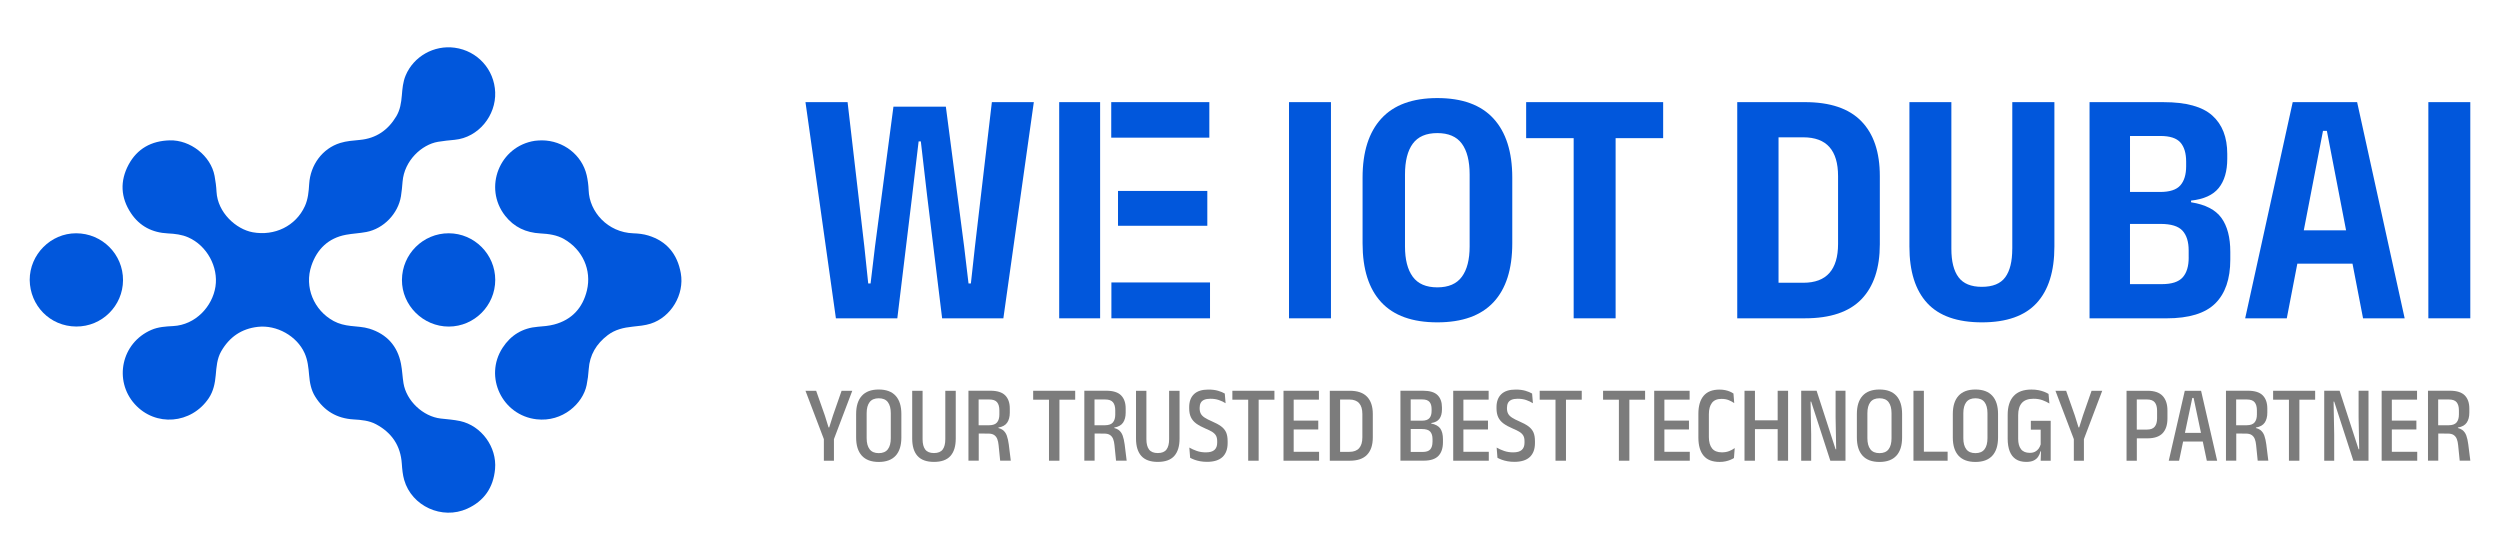
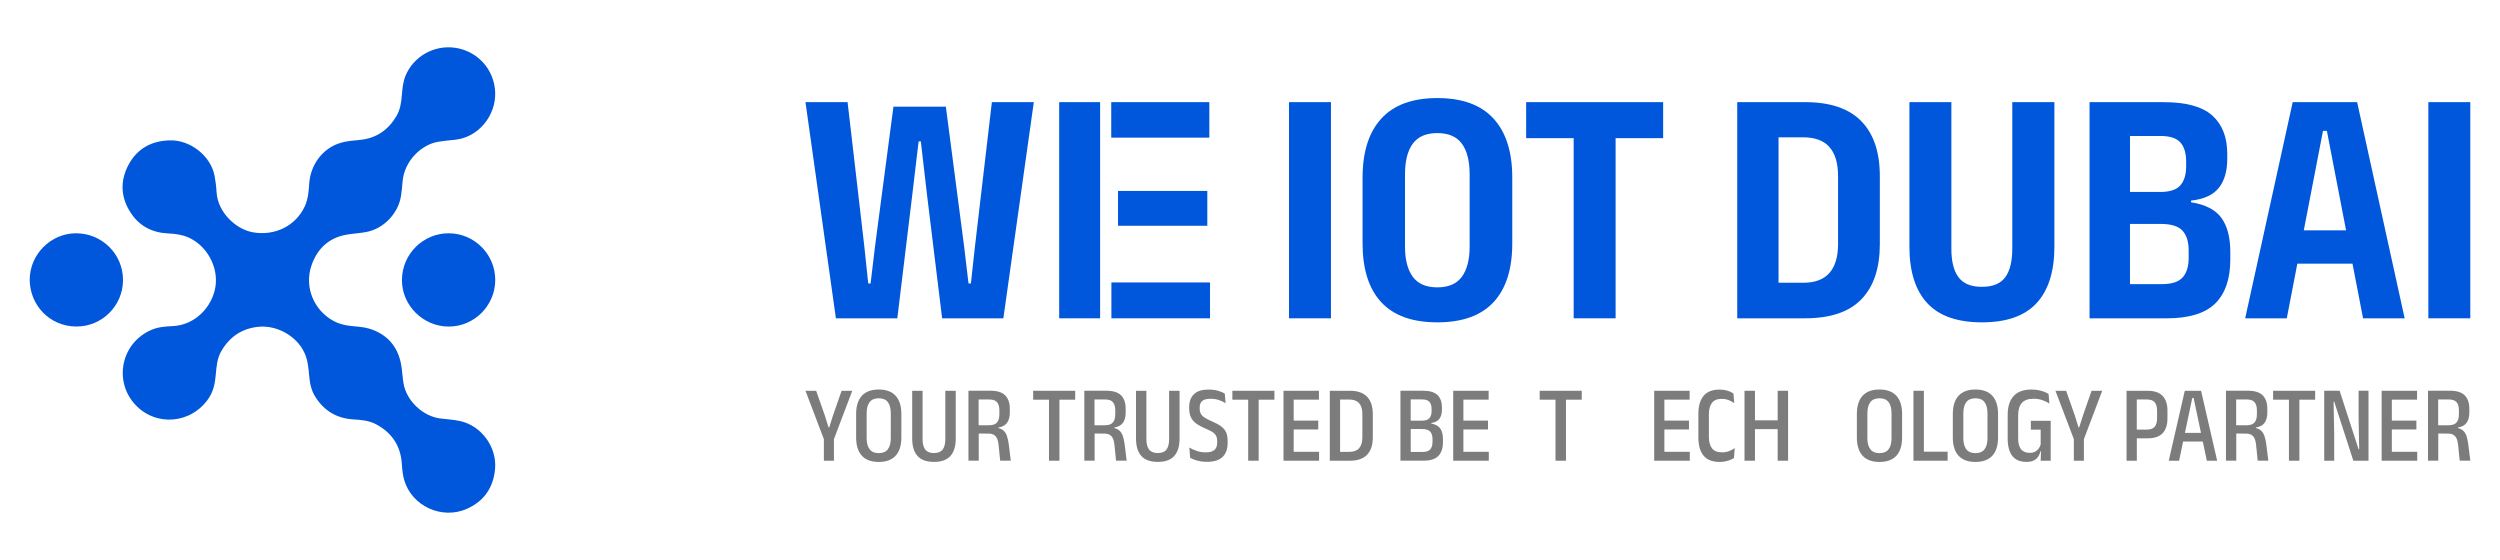
<svg xmlns="http://www.w3.org/2000/svg" version="1.1" id="Layer_1" x="0px" y="0px" viewBox="0 0 952.92 213.45" style="enable-background:new 0 0 952.92 213.45;" xml:space="preserve">
  <style type="text/css">
	.st0{fill:#0157DC;}
	.st1{fill:#7C7C7C;}
</style>
  <g>
    <g>
      <path class="st0" d="M64.67,53.5c7.86-0.23,15.69,5.9,17.12,13.55c0.37,1.99,0.64,4.01,0.74,6.03    c0.42,7.96,7.45,14.29,13.78,15.45c8.33,1.52,16.43-2.35,19.9-9.96c1.22-2.68,1.46-5.57,1.64-8.46    c0.46-7.27,5.05-13.53,11.83-15.62c2.39-0.74,4.97-0.92,7.49-1.16c6.2-0.58,10.71-3.71,13.86-8.95c1.48-2.45,1.91-5.2,2.14-8.01    c0.21-2.58,0.43-5.16,1.44-7.58c3.04-7.28,10.81-11.68,18.72-10.6c8.67,1.19,15.08,8.26,15.42,16.98    c0.34,8.83-6.33,17.24-15.44,18.12c-2.12,0.2-4.24,0.41-6.34,0.76c-6.18,1.03-12.86,7.13-13.52,15.18    c-0.15,1.87-0.32,3.74-0.62,5.59c-1.08,6.6-6.59,12.34-13.15,13.6c-2.58,0.5-5.24,0.59-7.82,1.07    c-6.72,1.26-11.01,5.47-13.15,11.75c-2.79,8.17,0.92,17.08,8.53,21.16c1.99,1.07,4.15,1.57,6.39,1.83    c2.41,0.28,4.91,0.35,7.2,1.06c6.59,2.06,10.7,6.58,12.02,13.41c0.47,2.43,0.55,4.94,0.95,7.38c1.1,6.71,7.45,12.68,14.18,13.45    c2.47,0.28,4.96,0.44,7.38,0.96c8.16,1.77,14.1,9.95,13.34,18.29c-0.64,7.07-4.17,12.21-10.65,15.13    c-9.56,4.31-21.12-0.98-23.99-10.98c-0.57-1.98-0.76-4.09-0.9-6.15c-0.45-6.89-3.81-11.84-9.81-15.06    c-2.65-1.42-5.62-1.68-8.56-1.85c-6.41-0.37-11.28-3.27-14.66-8.71c-1.55-2.48-2.06-5.26-2.3-8.11c-0.25-2.88-0.51-5.75-1.73-8.45    c-2.95-6.56-10.65-10.82-17.79-10.02c-6.31,0.71-10.86,3.9-13.98,9.3c-1.62,2.81-1.82,5.98-2.1,9.11    c-0.28,3.11-0.88,6.12-2.66,8.78c-6.62,9.87-20.33,11.03-28.22,2.25c-8.02-8.92-5.2-23.32,6.4-28.3c2.61-1.12,5.43-1.29,8.21-1.43    c8.62-0.44,15.02-7.52,16.17-15.05c1.15-7.47-3.24-15.63-10.38-18.76c-2.45-1.08-5.08-1.38-7.72-1.51    c-5.96-0.28-10.78-2.72-14.11-7.72c-3.95-5.93-4.24-12.23-0.92-18.46C52.3,56.64,57.73,53.68,64.67,53.5z" />
-       <path class="st0" d="M206.59,53.5c8.12,0.05,15.23,5.53,17.03,13.27c0.43,1.87,0.68,3.81,0.75,5.72    c0.27,8.24,7.25,16.11,17.04,16.44c1.91,0.06,3.88,0.28,5.7,0.84c7.1,2.17,11.1,7.16,12.39,14.36    c1.45,8.08-3.68,16.75-11.49,19.24c-2.19,0.7-4.56,0.9-6.87,1.14c-3.44,0.36-6.7,1.1-9.51,3.25c-4.29,3.28-6.87,7.49-7.23,12.99    c-0.13,2.02-0.39,4.04-0.79,6.02c-1.41,6.98-9.11,14.2-19.1,13.05c-13.09-1.51-20.11-16.21-12.95-27.24    c3.14-4.84,7.63-7.58,13.46-8.03c2.07-0.16,4.17-0.33,6.16-0.85c6.77-1.77,10.92-6.32,12.53-12.97    c1.89-7.84-1.67-15.56-8.66-19.58c-2.81-1.61-5.93-2.01-9.09-2.18c-5.46-0.29-10.01-2.37-13.42-6.73    c-8.39-10.72-2.13-26.53,11.34-28.57C204.75,53.53,205.68,53.55,206.59,53.5z" />
      <path class="st0" d="M171.08,88.92c9.74,0.03,17.7,8.03,17.69,17.78c-0.01,9.77-7.95,17.75-17.69,17.78    c-9.78,0.03-17.94-8.09-17.87-17.79C153.27,96.84,161.27,88.89,171.08,88.92z" />
      <path class="st0" d="M11.32,106.72c-0.02-9.72,8.02-17.81,17.69-17.8c9.93,0,17.94,8.03,17.88,17.91    c-0.05,9.73-8.02,17.7-17.84,17.63C18.96,124.39,11.44,116.4,11.32,106.72z" />
    </g>
    <g>
      <g>
        <polygon class="st0" points="371.62,93.99 370.07,108.05 369.17,108.05 367.5,93.99 360.53,40.67 340.55,40.67 333.52,93.99      331.84,108.05 330.94,108.05 329.46,93.99 323.07,38.93 307.02,38.93 318.62,121.33 342.03,121.33 347.7,74.52 350.15,53.89      350.99,53.89 353.38,74.52 359.11,121.33 382.45,121.33 394.06,38.93 378.07,38.93    " />
        <rect x="426.15" y="72.78" class="st0" width="34.04" height="13.28" />
        <rect x="403.73" y="38.93" class="st0" width="15.6" height="82.4" />
        <rect x="423.57" y="38.93" class="st0" width="37.39" height="13.54" />
        <rect x="423.63" y="107.66" class="st0" width="37.59" height="13.67" />
        <rect x="491.33" y="38.93" class="st0" width="15.99" height="82.4" />
        <path class="st0" d="M547.87,37.38c-9.46,0-16.57,2.6-21.34,7.8c-4.77,5.2-7.16,12.7-7.16,22.5v25.08     c0,9.84,2.37,17.32,7.12,22.44c4.75,5.12,11.87,7.67,21.37,7.67c9.5,0,16.63-2.56,21.41-7.67c4.77-5.11,7.16-12.59,7.16-22.44     V67.69c0-9.8-2.39-17.3-7.16-22.5C564.5,39.98,557.37,37.38,547.87,37.38z M560.18,93.93c0,5.03-0.99,8.89-2.97,11.57     c-1.98,2.69-5.09,4.03-9.35,4.03c-4.26,0-7.37-1.34-9.35-4.03c-1.98-2.69-2.97-6.54-2.97-11.57v-27.4     c0-5.16,0.99-9.08,2.97-11.77c1.98-2.69,5.09-4.03,9.35-4.03c4.26,0,7.37,1.34,9.35,4.03c1.98,2.69,2.97,6.61,2.97,11.77V93.93z" />
        <polygon class="st0" points="581.72,52.66 599.83,52.66 599.83,121.33 615.82,121.33 615.82,52.66 633.94,52.66 633.94,38.93      581.72,38.93    " />
        <path class="st0" d="M687.97,38.93h-10.06h-4.96h-10.77v82.4h10.7h5.03h10.06c9.71,0,16.9-2.43,21.57-7.29     c4.66-4.86,6.99-11.84,6.99-20.95V67.11c0-9.11-2.35-16.09-7.06-20.92C704.76,41.35,697.6,38.93,687.97,38.93z M700.61,93.02     c0,4.86-1.1,8.53-3.29,11.02c-2.19,2.49-5.52,3.74-9.99,3.74h-9.41V52.34h9.41c4.47,0,7.8,1.24,9.99,3.71     c2.19,2.47,3.29,6.16,3.29,11.06V93.02z" />
        <path class="st0" d="M767.01,94.83c0,4.81-0.89,8.44-2.68,10.86c-1.78,2.43-4.76,3.64-8.93,3.64c-4.08,0-7.04-1.21-8.86-3.64     c-1.83-2.43-2.74-6.05-2.74-10.86v-55.9h-15.99v55.06c0,9.46,2.26,16.63,6.77,21.53c4.51,4.9,11.48,7.35,20.89,7.35     c9.37,0,16.31-2.45,20.83-7.35c4.51-4.9,6.77-12.08,6.77-21.53V38.93h-16.05V94.83z" />
        <path class="st0" d="M835.16,77.1v-0.64c4.86-0.52,8.37-2.12,10.54-4.8c2.17-2.69,3.26-6.39,3.26-11.12v-1.87     c0-6.36-1.9-11.24-5.71-14.64c-3.8-3.4-9.98-5.09-18.54-5.09h-12.83h-4.51h-10.9v82.4h11.35h4.06h13.93     c8.55,0,14.74-1.89,18.57-5.67c3.82-3.78,5.74-9.35,5.74-16.7v-2.97c0-5.5-1.13-9.81-3.38-12.93     C844.48,79.95,840.62,77.96,835.16,77.1z M823.49,51.83c3.61,0,6.15,0.83,7.61,2.48c1.46,1.66,2.19,4.09,2.19,7.32v1.74     c0,3.18-0.74,5.61-2.22,7.29c-1.48,1.68-4.05,2.51-7.7,2.51h-11.48V51.83H823.49z M834.26,98.18c0,3.31-0.76,5.82-2.29,7.54     c-1.53,1.72-4.16,2.58-7.9,2.58h-12.19V85.35h11.67c4,0,6.78,0.86,8.35,2.58c1.57,1.72,2.35,4.23,2.35,7.54V98.18z" />
        <path class="st0" d="M873.91,38.93l-18.12,82.4h15.86l4.02-20.82h21.03l4.02,20.82h15.86l-18.12-82.4H873.91z M878.13,87.8     l7.32-37.91h1.48l7.32,37.91H878.13z" />
        <rect x="925.61" y="38.93" class="st0" width="15.99" height="82.4" />
      </g>
      <g>
        <polygon class="st1" points="320.79,148.95 317.51,158.36 316.07,162.92 315.82,162.92 314.4,158.36 311.09,148.95      307.02,148.95 314.03,167.38 314.03,175.61 317.87,175.61 317.87,167.38 324.86,148.95    " />
        <path class="st1" d="M334.95,148.47c-2.85,0-5,0.8-6.45,2.4c-1.45,1.6-2.17,3.91-2.17,6.93v8.97c0,3.02,0.72,5.32,2.17,6.92     c1.45,1.59,3.6,2.39,6.45,2.39c2.85,0,5-0.8,6.45-2.39c1.45-1.59,2.17-3.9,2.17-6.92v-8.97c0-3.02-0.72-5.33-2.17-6.93     C339.95,149.27,337.8,148.47,334.95,148.47z M339.54,167.03c0,1.82-0.37,3.23-1.12,4.21c-0.74,0.99-1.9,1.48-3.47,1.48     c-1.57,0-2.73-0.49-3.48-1.48c-0.75-0.99-1.13-2.39-1.13-4.21v-9.53c0-1.84,0.38-3.24,1.13-4.22c0.75-0.98,1.91-1.47,3.48-1.47     c1.57,0,2.73,0.49,3.47,1.47c0.74,0.98,1.12,2.39,1.12,4.22V167.03z" />
        <path class="st1" d="M360.32,167.39c0,1.74-0.33,3.06-1,3.95c-0.67,0.9-1.77,1.35-3.32,1.35c-1.54,0-2.65-0.45-3.33-1.35     c-0.68-0.9-1.01-2.21-1.01-3.95v-18.44h-3.96v18.23c0,2.91,0.68,5.12,2.03,6.62c1.36,1.51,3.45,2.26,6.27,2.26     c2.84,0,4.93-0.75,6.28-2.26c1.35-1.51,2.02-3.72,2.02-6.62v-18.23h-3.98V167.39z" />
        <path class="st1" d="M383.76,166.04c-0.33-0.91-0.85-1.63-1.55-2.16c-0.43-0.32-0.99-0.56-1.65-0.73v-0.19     c1.57-0.26,2.69-0.89,3.35-1.87c0.66-0.98,0.99-2.24,0.99-3.79v-1.61c0-2.14-0.58-3.8-1.75-4.99c-1.17-1.18-3.05-1.77-5.65-1.77     h-4.46h-1.21h-2.69v26.66h3.92v-10.34l3.63,0.02c0.96,0,1.71,0.18,2.25,0.55c0.54,0.37,0.94,0.88,1.19,1.53     c0.25,0.65,0.42,1.42,0.5,2.29l0.6,5.95h4.05l-0.77-6.22C384.33,168.07,384.09,166.95,383.76,166.04z M377.05,162.09l-4.03,0.02     v-9.84h4.05c1.42,0,2.42,0.35,2.99,1.06c0.58,0.71,0.87,1.74,0.87,3.09V158c0,1.29-0.29,2.29-0.88,3     C379.47,161.71,378.47,162.08,377.05,162.09z" />
        <polygon class="st1" points="393.81,152.35 399.84,152.35 399.84,175.61 403.82,175.61 403.82,152.35 409.83,152.35      409.83,148.95 393.81,148.95    " />
        <path class="st1" d="M427.93,166.04c-0.33-0.91-0.85-1.63-1.55-2.16c-0.43-0.32-0.99-0.56-1.65-0.73v-0.19     c1.57-0.26,2.69-0.89,3.35-1.87c0.66-0.98,0.99-2.24,0.99-3.79v-1.61c0-2.14-0.58-3.8-1.75-4.99c-1.17-1.18-3.05-1.77-5.65-1.77     h-4.46h-1.21h-2.69v26.66h3.92v-10.34l3.63,0.02c0.96,0,1.71,0.18,2.25,0.55c0.54,0.37,0.94,0.88,1.19,1.53     c0.25,0.65,0.42,1.42,0.5,2.29l0.6,5.95h4.05l-0.77-6.22C428.5,168.07,428.25,166.95,427.93,166.04z M421.22,162.09l-4.03,0.02     v-9.84h4.05c1.42,0,2.42,0.35,2.99,1.06c0.58,0.71,0.87,1.74,0.87,3.09V158c0,1.29-0.29,2.29-0.88,3     C423.64,161.71,422.64,162.08,421.22,162.09z" />
        <path class="st1" d="M445.63,167.39c0,1.74-0.33,3.06-1,3.95c-0.67,0.9-1.77,1.35-3.32,1.35c-1.54,0-2.65-0.45-3.33-1.35     c-0.68-0.9-1.01-2.21-1.01-3.95v-18.44h-3.96v18.23c0,2.91,0.68,5.12,2.03,6.62c1.36,1.51,3.45,2.26,6.27,2.26     c2.84,0,4.93-0.75,6.28-2.26c1.35-1.51,2.02-3.72,2.02-6.62v-18.23h-3.98V167.39z" />
        <path class="st1" d="M465.42,162.48c-0.87-0.63-2.01-1.25-3.41-1.85c-1.2-0.51-2.14-1-2.83-1.45c-0.69-0.45-1.18-0.95-1.47-1.5     c-0.29-0.55-0.44-1.21-0.44-1.99v-0.27c0-0.74,0.14-1.36,0.41-1.87c0.27-0.51,0.71-0.89,1.3-1.16c0.6-0.26,1.38-0.4,2.36-0.4     c1.21,0,2.29,0.16,3.25,0.49c0.96,0.33,1.82,0.73,2.57,1.22l-0.31-3.69c-0.67-0.4-1.52-0.76-2.56-1.06     c-1.04-0.31-2.27-0.46-3.7-0.46c-2.43,0-4.26,0.58-5.48,1.75c-1.22,1.17-1.83,2.82-1.83,4.94v0.46c0,1.34,0.22,2.47,0.65,3.39     c0.43,0.92,1.11,1.72,2.02,2.4c0.92,0.67,2.1,1.32,3.55,1.93c1.09,0.45,1.95,0.88,2.61,1.3c0.65,0.42,1.12,0.9,1.41,1.44     c0.28,0.54,0.43,1.21,0.43,2.03v0.63c0,1.2-0.34,2.11-1.03,2.73c-0.69,0.63-1.79,0.94-3.31,0.94c-1.22,0-2.37-0.18-3.44-0.55     c-1.07-0.37-2.02-0.8-2.84-1.28l0.31,3.9c0.45,0.25,0.99,0.49,1.63,0.73c0.64,0.24,1.36,0.43,2.16,0.58     c0.8,0.15,1.67,0.23,2.62,0.23c2.66,0,4.63-0.62,5.93-1.85c1.3-1.23,1.95-3,1.95-5.31v-0.71c0-1.39-0.2-2.53-0.6-3.42     C466.92,163.87,466.28,163.11,465.42,162.48z" />
        <polygon class="st1" points="469.74,152.35 475.77,152.35 475.77,175.61 479.76,175.61 479.76,152.35 485.77,152.35      485.77,148.95 469.74,148.95    " />
        <polygon class="st1" points="493.11,163.7 502.48,163.7 502.48,160.32 493.11,160.32 493.11,152.33 502.73,152.33 502.73,148.95      493.11,148.95 490.94,148.95 489.23,148.95 489.23,175.61 490.96,175.61 493.11,175.61 502.79,175.61 502.79,172.21      493.11,172.21    " />
        <path class="st1" d="M514.51,148.95h-3.71h-1.27h-2.65v26.66h2.63h1.29h3.71c2.95,0,5.15-0.76,6.59-2.29     c1.45-1.53,2.17-3.72,2.17-6.57v-8.97c0-2.85-0.73-5.03-2.18-6.55C519.64,149.71,517.45,148.95,514.51,148.95z M519.29,166.72     c0,1.81-0.41,3.18-1.23,4.11c-0.82,0.93-2.06,1.4-3.71,1.4h-3.55v-19.94h3.55c1.65,0,2.89,0.47,3.71,1.4     c0.82,0.93,1.23,2.3,1.23,4.11V166.72z" />
        <path class="st1" d="M545.54,161.44v-0.19c1.45-0.21,2.49-0.75,3.13-1.63c0.64-0.88,0.96-2.07,0.96-3.59v-0.69     c0-2.06-0.57-3.64-1.7-4.75c-1.13-1.11-2.99-1.66-5.58-1.66h-4.63h-1.23h-2.69v26.66h2.82h1.11h4.94c2.59,0,4.46-0.61,5.61-1.82     c1.15-1.21,1.73-2.95,1.73-5.22v-1.13c0-1.74-0.34-3.1-1.01-4.08C548.31,162.39,547.16,161.75,545.54,161.44z M542.03,152.24     c1.36,0,2.31,0.32,2.85,0.96c0.54,0.64,0.8,1.56,0.8,2.75v0.71c0,1.15-0.27,2.06-0.82,2.71c-0.55,0.65-1.51,0.98-2.89,0.98h-4.26     v-8.12H542.03z M546.02,168.45c0,1.22-0.28,2.17-0.84,2.83c-0.56,0.66-1.55,0.99-2.95,0.99h-4.51v-8.74h4.26     c1.53,0,2.59,0.33,3.17,0.99c0.58,0.66,0.88,1.6,0.88,2.83V168.45z" />
        <polygon class="st1" points="557.8,163.7 567.17,163.7 567.17,160.32 557.8,160.32 557.8,152.33 567.42,152.33 567.42,148.95      557.8,148.95 555.63,148.95 553.92,148.95 553.92,175.61 555.65,175.61 557.8,175.61 567.48,175.61 567.48,172.21 557.8,172.21         " />
-         <path class="st1" d="M582.56,162.48c-0.87-0.63-2.01-1.25-3.41-1.85c-1.2-0.51-2.14-1-2.83-1.45c-0.69-0.45-1.18-0.95-1.47-1.5     c-0.29-0.55-0.44-1.21-0.44-1.99v-0.27c0-0.74,0.14-1.36,0.41-1.87c0.27-0.51,0.71-0.89,1.3-1.16c0.6-0.26,1.38-0.4,2.36-0.4     c1.21,0,2.29,0.16,3.25,0.49c0.96,0.33,1.82,0.73,2.57,1.22l-0.31-3.69c-0.67-0.4-1.52-0.76-2.56-1.06     c-1.04-0.31-2.27-0.46-3.7-0.46c-2.43,0-4.26,0.58-5.48,1.75s-1.83,2.82-1.83,4.94v0.46c0,1.34,0.22,2.47,0.65,3.39     c0.43,0.92,1.11,1.72,2.02,2.4c0.92,0.67,2.1,1.32,3.55,1.93c1.09,0.45,1.95,0.88,2.61,1.3c0.65,0.42,1.12,0.9,1.41,1.44     c0.29,0.54,0.43,1.21,0.43,2.03v0.63c0,1.2-0.34,2.11-1.03,2.73c-0.69,0.63-1.79,0.94-3.31,0.94c-1.22,0-2.37-0.18-3.44-0.55     c-1.07-0.37-2.02-0.8-2.84-1.28l0.31,3.9c0.45,0.25,0.99,0.49,1.63,0.73c0.64,0.24,1.36,0.43,2.16,0.58     c0.8,0.15,1.67,0.23,2.62,0.23c2.66,0,4.63-0.62,5.93-1.85c1.3-1.23,1.95-3,1.95-5.31v-0.71c0-1.39-0.2-2.53-0.6-3.42     C584.06,163.87,583.42,163.11,582.56,162.48z" />
        <polygon class="st1" points="586.88,152.35 592.91,152.35 592.91,175.61 596.9,175.61 596.9,152.35 602.91,152.35 602.91,148.95      586.88,148.95    " />
-         <polygon class="st1" points="611.04,152.35 617.07,152.35 617.07,175.61 621.06,175.61 621.06,152.35 627.06,152.35      627.06,148.95 611.04,148.95    " />
        <polygon class="st1" points="634.41,163.7 643.78,163.7 643.78,160.32 634.41,160.32 634.41,152.33 644.03,152.33 644.03,148.95      634.41,148.95 632.24,148.95 630.53,148.95 630.53,175.61 632.26,175.61 634.41,175.61 644.09,175.61 644.09,172.21      634.41,172.21    " />
        <path class="st1" d="M656.31,172.42c-1.7,0-2.95-0.51-3.74-1.52c-0.8-1.02-1.2-2.45-1.2-4.3v-8.72c0-1.86,0.39-3.3,1.17-4.32     c0.78-1.02,1.99-1.52,3.63-1.52c1.06,0,1.98,0.16,2.76,0.48c0.79,0.32,1.48,0.7,2.1,1.13l-0.29-3.65     c-0.38-0.26-0.82-0.51-1.35-0.74c-0.52-0.23-1.12-0.41-1.78-0.55c-0.67-0.14-1.4-0.21-2.19-0.21c-2.71,0-4.73,0.79-6.06,2.38     c-1.33,1.59-1.99,3.87-1.99,6.84v9.07c0,2.99,0.66,5.29,1.97,6.88c1.31,1.6,3.35,2.4,6.12,2.4c0.81,0,1.55-0.07,2.24-0.22     c0.69-0.15,1.3-0.33,1.85-0.56c0.54-0.23,1-0.46,1.38-0.7l0.29-3.8c-0.63,0.46-1.34,0.85-2.14,1.16     C658.28,172.26,657.36,172.42,656.31,172.42z" />
        <polygon class="st1" points="677.59,160.21 668.93,160.21 668.93,148.95 664.95,148.95 664.95,175.61 668.93,175.61      668.93,163.57 677.59,163.57 677.59,175.61 681.56,175.61 681.56,148.95 677.59,148.95    " />
-         <polygon class="st1" points="699.67,159.06 699.89,171.25 699.67,171.25 692.43,148.93 686.56,148.93 686.56,175.61      690.36,175.61 690.36,165.57 690.13,153.08 690.36,153.08 697.66,175.61 703.44,175.61 703.44,148.93 699.67,148.93    " />
        <path class="st1" d="M716.4,148.47c-2.85,0-5,0.8-6.45,2.4c-1.45,1.6-2.17,3.91-2.17,6.93v8.97c0,3.02,0.72,5.32,2.17,6.92     c1.45,1.59,3.6,2.39,6.45,2.39c2.85,0,5-0.8,6.45-2.39c1.45-1.59,2.17-3.9,2.17-6.92v-8.97c0-3.02-0.72-5.33-2.17-6.93     C721.4,149.27,719.25,148.47,716.4,148.47z M720.99,167.03c0,1.82-0.37,3.23-1.12,4.21c-0.74,0.99-1.9,1.48-3.47,1.48     c-1.57,0-2.73-0.49-3.48-1.48c-0.75-0.99-1.13-2.39-1.13-4.21v-9.53c0-1.84,0.38-3.24,1.13-4.22c0.75-0.98,1.91-1.47,3.48-1.47     c1.57,0,2.73,0.49,3.47,1.47c0.74,0.98,1.12,2.39,1.12,4.22V167.03z" />
        <polygon class="st1" points="733.32,148.95 729.35,148.95 729.35,175.61 731.62,175.61 733.32,175.61 742.37,175.61      742.37,172.17 733.32,172.17    " />
        <path class="st1" d="M752.97,148.47c-2.85,0-5,0.8-6.45,2.4c-1.45,1.6-2.17,3.91-2.17,6.93v8.97c0,3.02,0.72,5.32,2.17,6.92     c1.45,1.59,3.6,2.39,6.45,2.39c2.85,0,5-0.8,6.45-2.39c1.45-1.59,2.17-3.9,2.17-6.92v-8.97c0-3.02-0.72-5.33-2.17-6.93     C757.97,149.27,755.82,148.47,752.97,148.47z M757.56,167.03c0,1.82-0.37,3.23-1.12,4.21c-0.74,0.99-1.9,1.48-3.47,1.48     c-1.57,0-2.73-0.49-3.48-1.48c-0.75-0.99-1.13-2.39-1.13-4.21v-9.53c0-1.84,0.38-3.24,1.13-4.22c0.75-0.98,1.91-1.47,3.48-1.47     c1.57,0,2.73,0.49,3.47,1.47c0.74,0.98,1.12,2.39,1.12,4.22V167.03z" />
        <path class="st1" d="M774.08,163.78h3.76v5.61c-0.17,0.58-0.42,1.12-0.77,1.61c-0.35,0.49-0.8,0.88-1.35,1.17     c-0.55,0.29-1.22,0.44-2.01,0.44c-1.52,0-2.64-0.46-3.36-1.39c-0.72-0.92-1.09-2.26-1.09-4v-8.97c0-2.04,0.47-3.6,1.41-4.66     c0.94-1.06,2.41-1.6,4.41-1.6c1.29,0,2.44,0.18,3.44,0.54c1,0.36,1.88,0.79,2.65,1.27l-0.33-3.65c-0.46-0.29-1.01-0.56-1.65-0.81     c-0.64-0.25-1.37-0.46-2.18-0.62c-0.81-0.16-1.71-0.24-2.7-0.24c-2.99,0-5.25,0.82-6.77,2.47c-1.52,1.65-2.28,4.05-2.28,7.21     v9.01c0,1.88,0.25,3.48,0.76,4.81c0.51,1.33,1.29,2.34,2.34,3.04c1.05,0.69,2.38,1.04,3.99,1.04c1.17,0,2.12-0.18,2.85-0.54     c0.73-0.36,1.3-0.85,1.7-1.46c0.4-0.61,0.69-1.29,0.86-2.02l0.2,0l-0.12,3.57h3.82v-3.55v-1.38V160.4h-7.57V163.78z" />
        <polygon class="st1" points="797.24,148.95 793.96,158.36 792.52,162.92 792.27,162.92 790.85,158.36 787.54,148.95      783.47,148.95 790.48,167.38 790.48,175.61 794.32,175.61 794.32,167.38 801.3,148.95    " />
        <path class="st1" d="M818.54,148.95h-4.07h-1.42h-2.48v26.66h3.92v-8.53h4.05c2.63,0,4.55-0.65,5.78-1.95     c1.22-1.3,1.84-3.16,1.84-5.58v-3.11c0-2.38-0.61-4.22-1.84-5.53C823.09,149.6,821.17,148.95,818.54,148.95z M822.21,159.46     c0,1.38-0.3,2.43-0.9,3.17c-0.6,0.74-1.57,1.11-2.92,1.11h-3.92v-11.47h3.94c1.35,0,2.32,0.36,2.91,1.09     c0.59,0.72,0.89,1.78,0.89,3.17V159.46z" />
        <path class="st1" d="M832.77,148.95l-6.11,26.66h3.94l1.53-7.3h7.5l1.54,7.3h3.94l-6.13-26.66H832.77z M832.83,164.99l2.8-13.31     h0.5l2.81,13.31H832.83z" />
        <path class="st1" d="M863.09,166.04c-0.33-0.91-0.85-1.63-1.55-2.16c-0.43-0.32-0.99-0.56-1.65-0.73v-0.19     c1.57-0.26,2.69-0.89,3.35-1.87c0.66-0.98,0.99-2.24,0.99-3.79v-1.61c0-2.14-0.58-3.8-1.75-4.99c-1.17-1.18-3.05-1.77-5.65-1.77     h-4.46h-1.21h-2.69v26.66h3.92v-10.34l3.63,0.02c0.96,0,1.71,0.18,2.25,0.55c0.54,0.37,0.94,0.88,1.19,1.53     c0.25,0.65,0.42,1.42,0.5,2.29l0.6,5.95h4.05l-0.77-6.22C863.66,168.07,863.42,166.95,863.09,166.04z M856.38,162.09l-4.03,0.02     v-9.84h4.05c1.42,0,2.42,0.35,2.99,1.06c0.58,0.71,0.87,1.74,0.87,3.09V158c0,1.29-0.29,2.29-0.88,3     C858.8,161.71,857.8,162.08,856.38,162.09z" />
        <polygon class="st1" points="866.44,152.35 872.47,152.35 872.47,175.61 876.45,175.61 876.45,152.35 882.46,152.35      882.46,148.95 866.44,148.95    " />
        <polygon class="st1" points="899.02,159.06 899.25,171.25 899.02,171.25 891.78,148.93 885.92,148.93 885.92,175.61      889.72,175.61 889.72,165.57 889.49,153.08 889.72,153.08 897.02,175.61 902.8,175.61 902.8,148.93 899.02,148.93    " />
        <polygon class="st1" points="911.69,163.7 921.05,163.7 921.05,160.32 911.69,160.32 911.69,152.33 921.3,152.33 921.3,148.95      911.69,148.95 909.52,148.95 907.81,148.95 907.81,175.61 909.54,175.61 911.69,175.61 921.37,175.61 921.37,172.21      911.69,172.21    " />
        <path class="st1" d="M940.83,169.39c-0.17-1.32-0.42-2.44-0.74-3.35c-0.33-0.91-0.84-1.63-1.55-2.16     c-0.43-0.32-0.99-0.56-1.65-0.73v-0.19c1.57-0.26,2.69-0.89,3.35-1.87c0.66-0.98,0.99-2.24,0.99-3.79v-1.61     c0-2.14-0.59-3.8-1.75-4.99c-1.17-1.18-3.05-1.77-5.65-1.77h-4.46h-1.21h-2.69v26.66h3.92v-10.34l3.63,0.02     c0.96,0,1.71,0.18,2.25,0.55c0.54,0.37,0.94,0.88,1.19,1.53c0.25,0.65,0.42,1.42,0.5,2.29l0.6,5.95h4.05L940.83,169.39z      M933.38,162.09l-4.03,0.02v-9.84h4.05c1.42,0,2.42,0.35,2.99,1.06c0.58,0.71,0.87,1.74,0.87,3.09V158c0,1.29-0.29,2.29-0.88,3     C935.8,161.71,934.8,162.08,933.38,162.09z" />
      </g>
    </g>
  </g>
</svg>